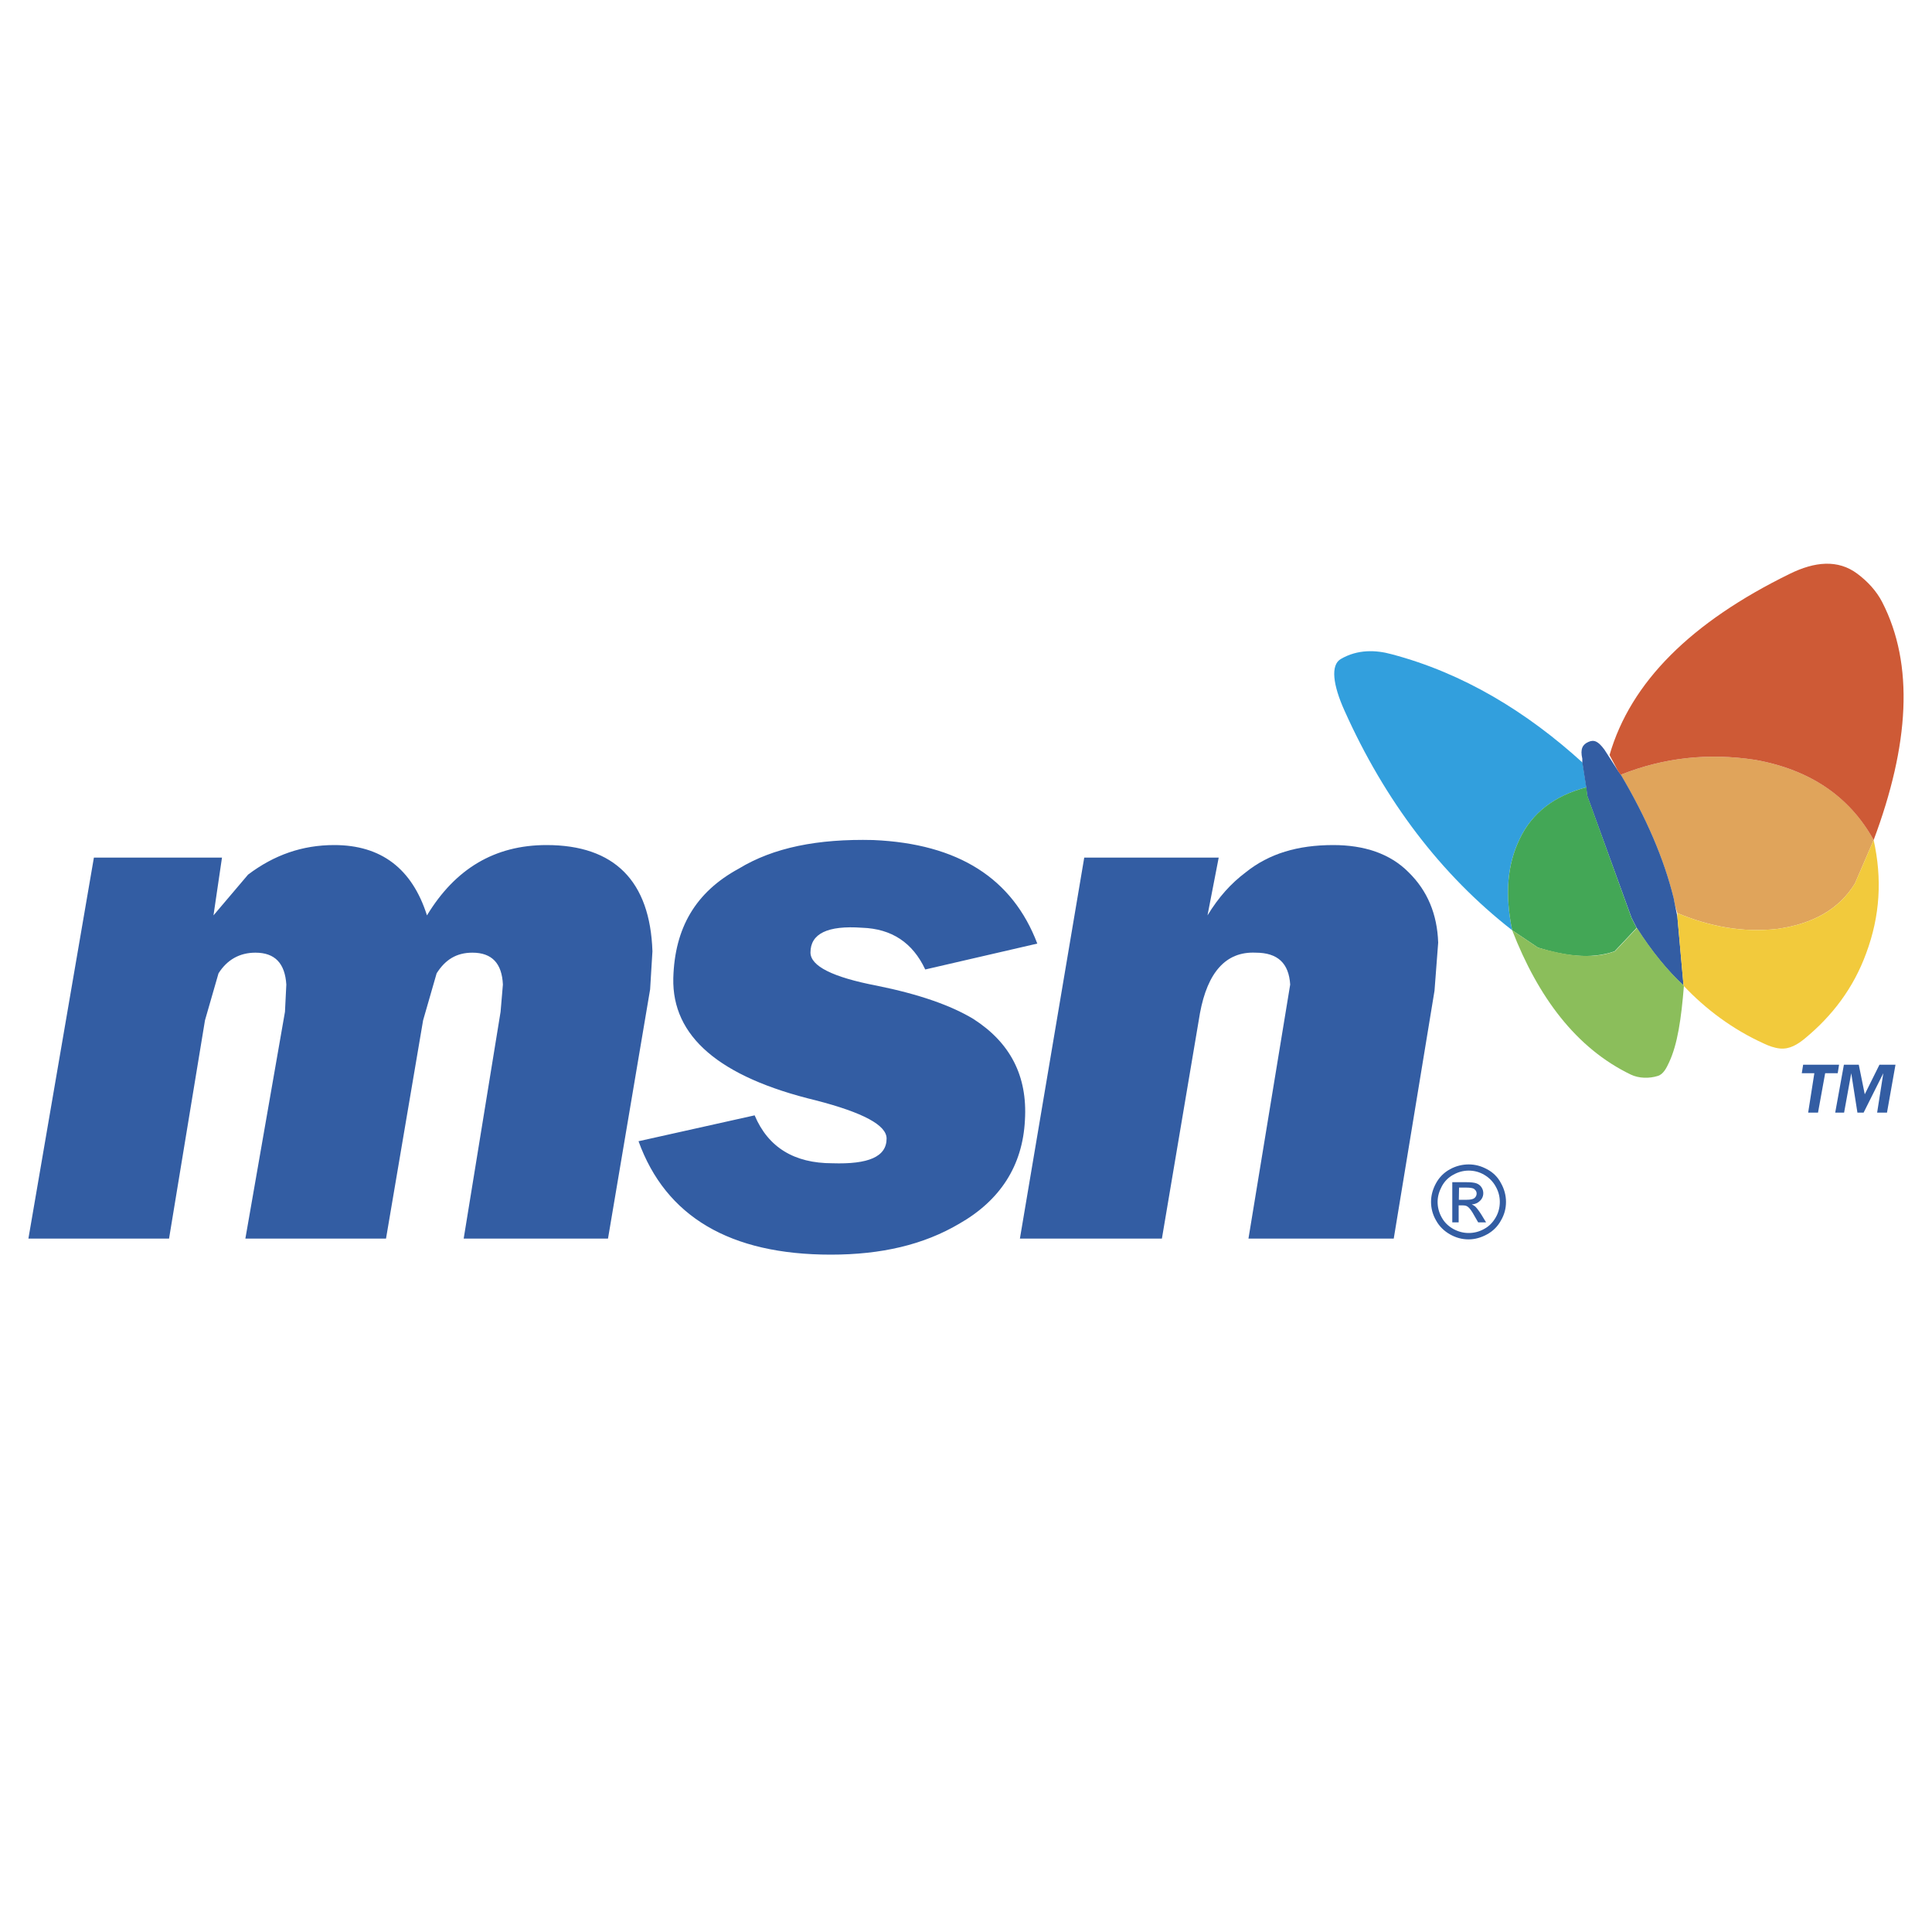
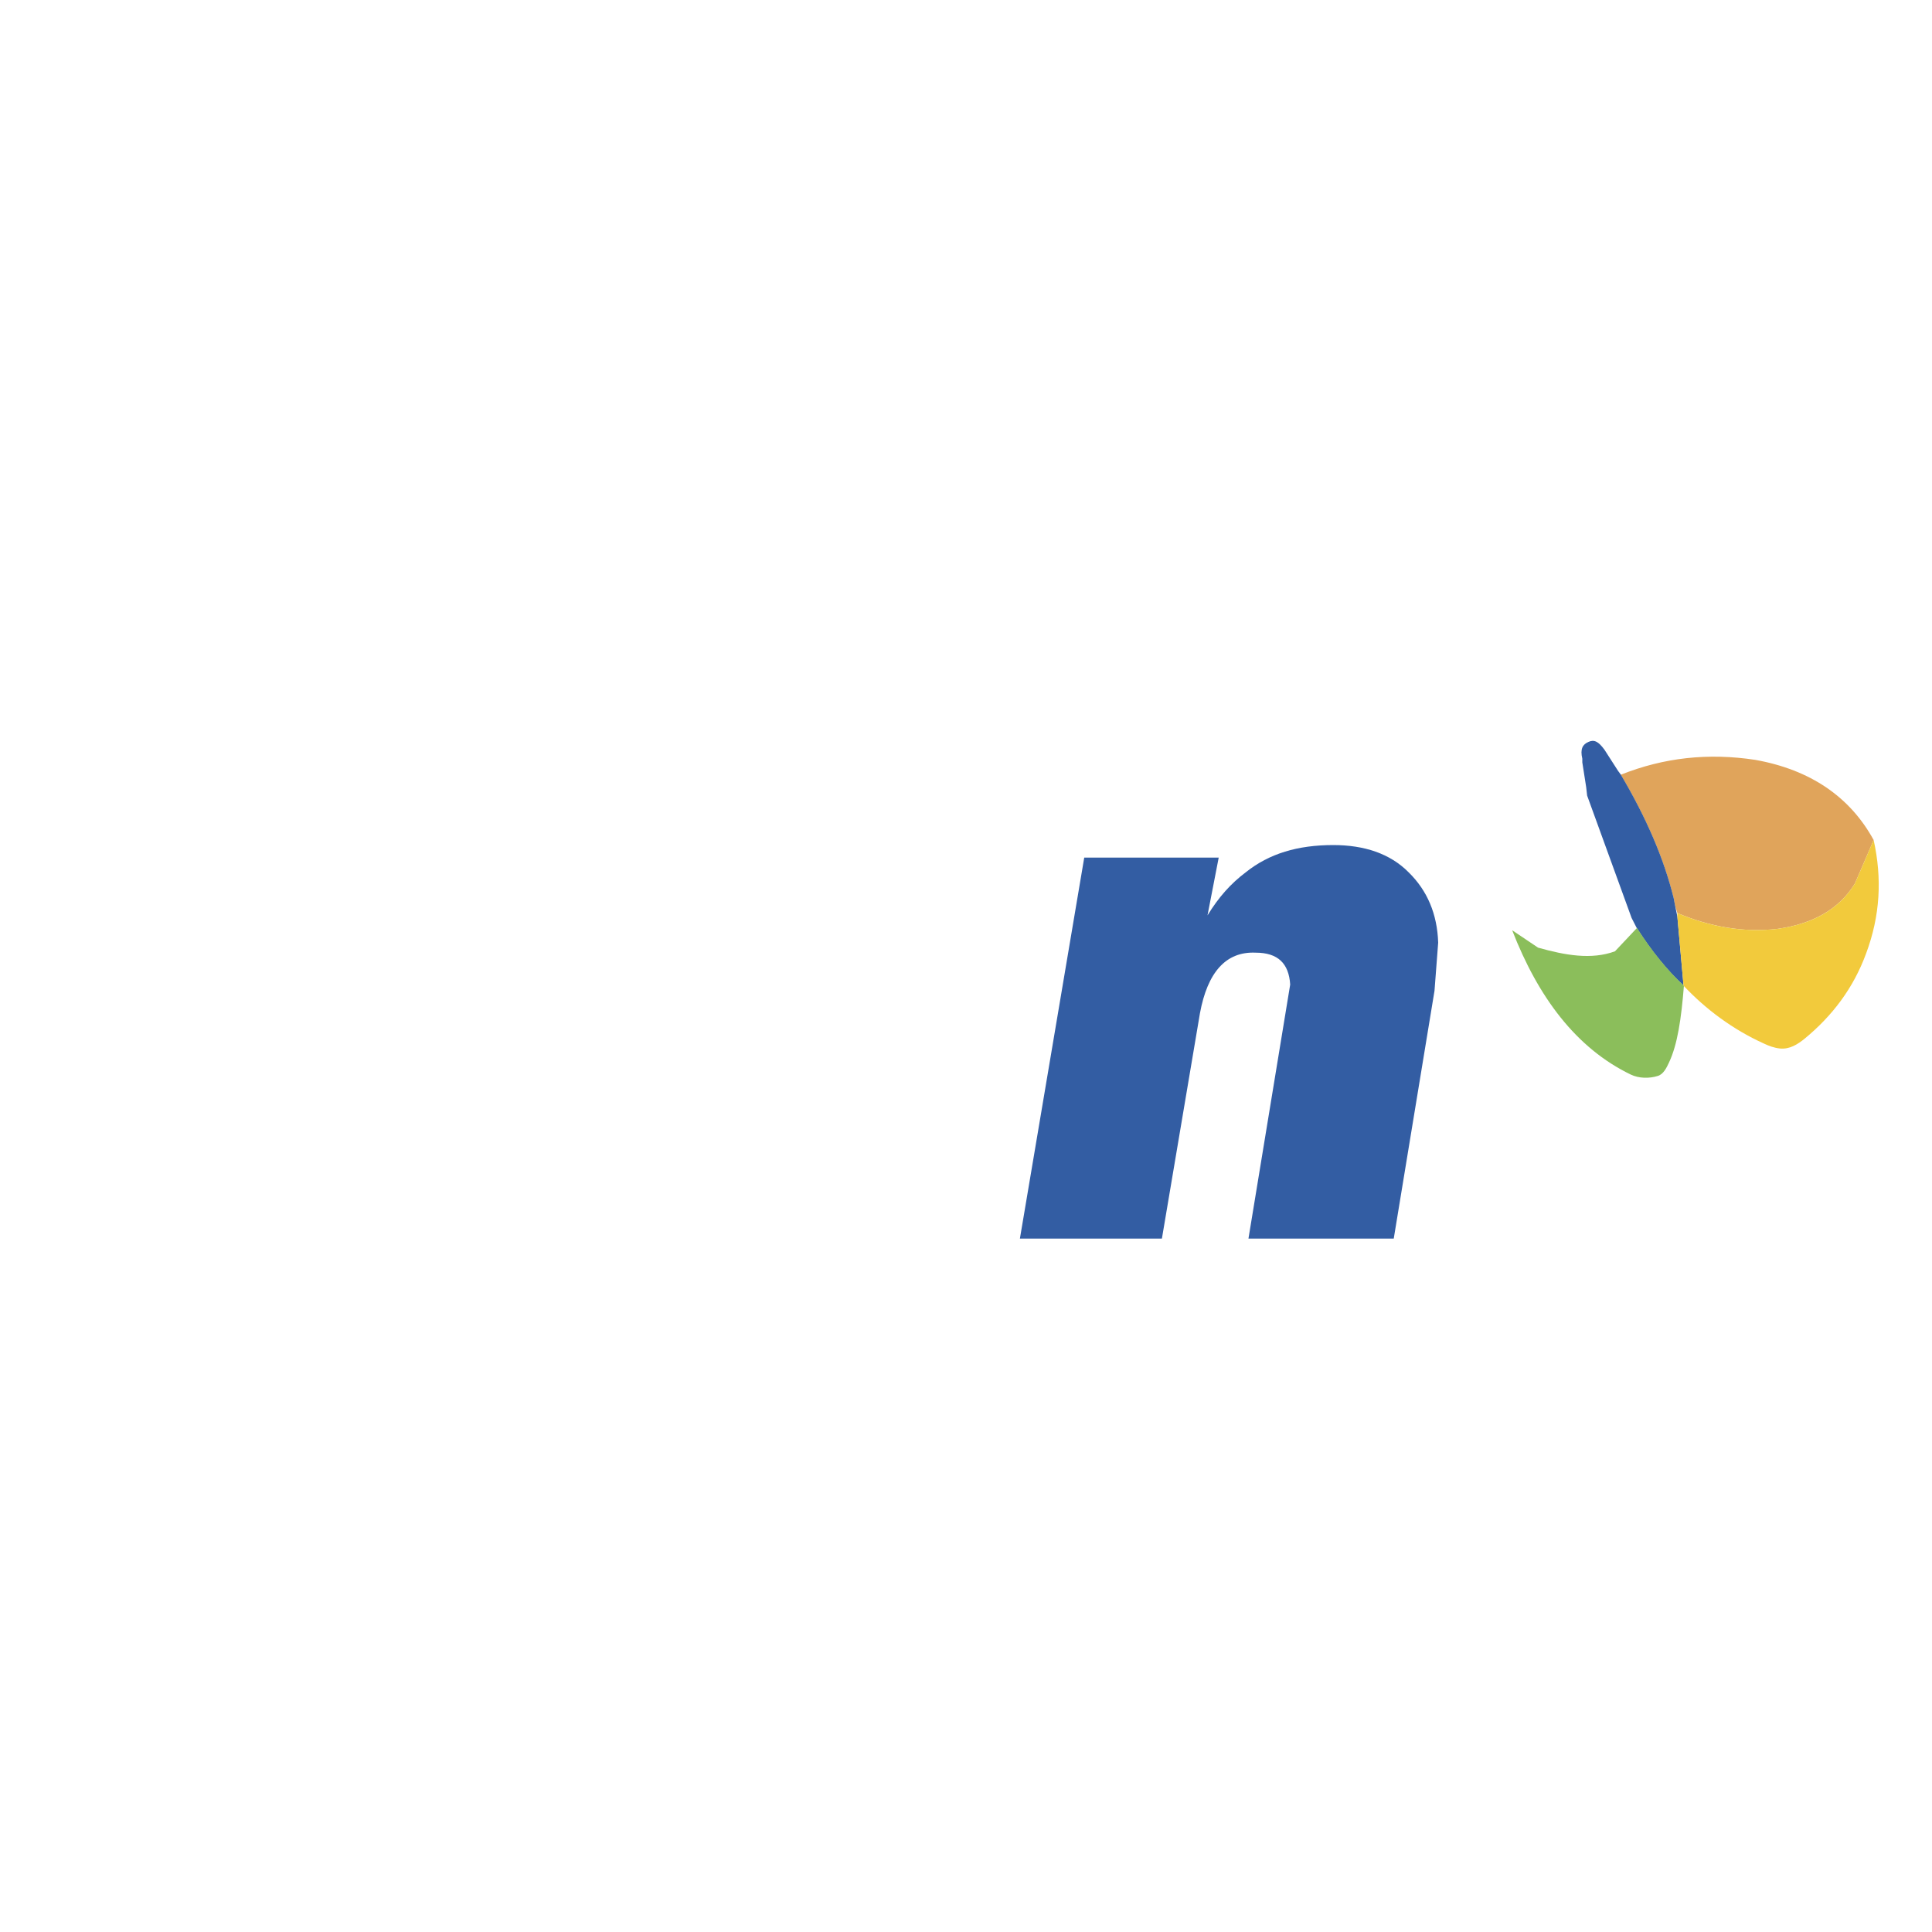
<svg xmlns="http://www.w3.org/2000/svg" version="1.1" id="Layer_1" x="0px" y="0px" viewBox="0 0 1000 1000" style="enable-background:new 0 0 1000 1000;" xml:space="preserve">
  <style type="text/css">
	.st0{fill-rule:evenodd;clip-rule:evenodd;fill:#335DA3;}
	.st1{fill-rule:evenodd;clip-rule:evenodd;fill:#329FDD;}
	.st2{fill-rule:evenodd;clip-rule:evenodd;fill:#E0A45B;}
	.st3{fill-rule:evenodd;clip-rule:evenodd;fill:#CE5A36;}
	.st4{fill-rule:evenodd;clip-rule:evenodd;fill:#43A756;}
	.st5{fill-rule:evenodd;clip-rule:evenodd;fill:#8BBE5B;}
	.st6{fill-rule:evenodd;clip-rule:evenodd;fill:#F2CA3C;}
</style>
  <g>
    <path class="st0" d="M690.1,437.4c-18.4,0-33.2,4.4-45.3,14.1c-7.7,5.8-14,12.8-19.8,22.3l5.8-29.9h-69.6l-33.3,197.2h73.5   l19.7-116.7c3.9-21.1,13.4-32,28.8-31.3c11.6,0,17.2,5.6,17.9,16.5l-21.6,131.5h75.2l21.1-128.3l1.9-24.9   c-0.5-14.8-5.6-26.9-15.3-36.4C719.5,441.8,706.1,437.4,690.1,437.4L690.1,437.4z" />
-     <path class="st1" d="M694,341.1c-5.4,3.1-4.1,13.4,1.9,26.7c20.9,46.7,49.9,84.9,86.8,113.7c-3.8-18.5-2.6-33.9,3.9-47.3   c6.3-13.3,17.9-22.3,34.5-26.7l-2-12.8c-28.8-26.2-61.7-46.3-98.9-56.1C712.2,336.4,702.7,336,694,341.1L694,341.1z" />
    <path class="st2" d="M838.9,401c13.3,22.5,22.3,43.4,27.4,64l0.7,3.7l1.2,3.9c16.7,7,33.9,10.2,51.7,8.2   c18.5-2.6,32-10.2,40.2-23.5l9.7-22.5c-12.2-22.3-32.7-36.4-61.3-41.5C884.2,389.6,861.2,392.1,838.9,401L838.9,401z" />
    <path class="st0" d="M866.3,464.9c-5.1-20.6-14.1-41.5-27.4-64l-1.4-1.9l-7-10.9c-3.2-4.4-5.4-5.4-8.3-4.1c-3,1.3-4.4,3.6-3.2,8.7   v1.9l2,12.8l0.5,4.4l23,63.3l2.6,5.1c7.7,12.1,16,22.3,24.3,29.9l-3.2-35.7l-1.2-5.8L866.3,464.9L866.3,464.9z" />
-     <path class="st3" d="M838.9,401c22.3-8.9,45.3-11.4,69.6-7.7c28.6,5.1,49,19.2,61.3,41.5c18.4-49.2,21.1-90.7,4.4-123.2   c-3-5.8-7.6-10.7-12.8-14.6c-10.1-7.6-22.2-6.3-35,0c-51.1,25-82.4,56.1-93.3,93.8l4.4,8.3L838.9,401L838.9,401z" />
-     <path class="st4" d="M821.6,411.9l-0.5-4.4c-16.7,4.4-28.2,13.4-34.5,26.7c-6.5,13.4-7.7,28.8-3.9,47.3l13.4,9   c13.5,4.1,26.8,6.3,39.6,1.9l11.4-12.1l-2.6-5.1L821.6,411.9z" />
    <path class="st5" d="M796.1,490.5l-13.4-9c13.4,34.5,33,61,61.4,74.7c4.2,2,9.5,2.1,14,0.7c2.9-0.9,4.5-4.2,5.8-7   c4.4-9.4,6.3-22.5,7.7-39.7c-8.3-7.7-16.7-17.9-24.3-29.9l-11.4,12.1C823.6,496.9,810,494.4,796.1,490.5z" />
    <path class="st6" d="M921.3,542.7c5.1,0.5,9.2-2.2,12.8-5.1c14.3-11.8,25.2-26.1,31.8-44.1c7.3-19.6,8.3-38.8,3.9-58.7l-9.7,22.5   c-8.2,13.3-21.6,20.9-40.2,23.5c-17.9,2-35.1-1.2-51.7-8.2v1.9l3.2,35.7c11.4,12.1,25.4,22.6,41.5,29.9   C915.6,541.4,918.4,542.4,921.3,542.7L921.3,542.7z" />
-     <path class="st0" d="M530.5,579.8c1.4-23-7.7-40.2-26.7-52.4c-11.6-7-28.1-12.8-49.9-17.2c-23-4.4-34.4-10.2-34.4-17.2   c0-9.7,8.8-14.1,26.7-12.8c15.3,0.5,26.2,7.7,32.7,21.6l58-13.4c-12.8-33.7-40.8-51.7-84.9-53.6c-28.8-0.7-51.7,3.9-69.6,14.8   c-22.3,12.1-33.2,30.6-33.9,56.7c-0.7,30.1,23.7,51.2,74,63.3c24.3,6.3,36.4,12.8,36.4,19.7c0,9.5-9.5,13.4-28.1,12.8   c-19.7,0-33.2-8.2-40.2-24.8l-60.1,13.4c14.1,39,47.3,58.7,99.5,58.7c26.2,0,48-5.1,66.5-16C517.7,621.3,529.3,603.4,530.5,579.8   L530.5,579.8z M951.2,555.5l0.7-4.4h-18.6l-0.7,4.4h6.5l-3.2,20.4h5.1l3.7-20.4H951.2z M949.9,575.9h4.6l3.7-20.4l3.2,20.4h3.2   l10.2-20.4l-3.2,20.4h5.1l4.4-24.8h-8.3l-7.6,15.3l-3.1-15.3h-7.7L949.9,575.9L949.9,575.9z M106.1,528.1l7-24.3   c4.4-7,10.9-10.7,19.1-10.7c10.2,0,15.3,5.6,16,16.5l-0.7,14.1L127,641.1h72.8l19.2-113l7-24.3c4.4-7,10.2-10.7,18.5-10.7   c10.2,0,15.3,5.6,15.8,16.5l-1.2,14.1L240,641.1h74.7l21.8-129l1.2-19.7c-1.2-36.4-19.7-55-54.8-55c-26.9,0-47.3,12.3-61.9,36.4   c-7.7-24.2-23.7-36.4-48-36.4c-16.5,0-31.1,5.1-44.6,15.3l-17.9,21.1l4.4-29.9H48.6L14.7,641.1h72.8L106.1,528.1L106.1,528.1z    M760.2,602.7c3.3,0,6.4,0.8,9.5,2.5c3.1,1.6,5.6,4.1,7.2,7.2c1.7,3,2.6,6.3,2.6,9.7c0,3.3-0.8,6.5-2.6,9.6   c-1.7,3.1-4.1,5.5-7.2,7.2c-3.1,1.7-6.3,2.6-9.6,2.6c-3.4,0-6.6-0.9-9.6-2.6c-3-1.7-5.5-4.1-7.2-7.2c-1.7-2.9-2.6-6.2-2.6-9.6   c0-3.4,0.9-6.6,2.6-9.7c1.7-3.1,4.1-5.5,7.2-7.2C753.6,603.5,756.9,602.7,760.2,602.7z M760.2,605.9c-2.7,0-5.4,0.7-7.9,2.1   c-2.6,1.4-4.6,3.4-6,6c-1.4,2.6-2.2,5.3-2.2,8.1c0,2.8,0.7,5.5,2.1,8c1.4,2.6,3.4,4.5,6,6c2.6,1.4,5.2,2.1,8,2.1   c2.8,0,5.5-0.7,8-2.1c2.6-1.4,4.5-3.4,6-6c1.4-2.4,2.1-5.2,2.1-8c0-2.8-0.7-5.5-2.2-8.1c-1.4-2.5-3.5-4.6-6-6   C765.7,606.6,763,605.9,760.2,605.9L760.2,605.9z M751.7,632.7v-20.8h7.2c2.5,0,4.2,0.2,5.3,0.6c1.1,0.4,2,1.1,2.6,2   c1.5,2.2,1.2,5.2-0.7,7c-1.1,1.1-2.5,1.8-4.3,1.9c0.7,0.3,1.3,0.7,1.8,1.1c0.8,0.8,1.9,2.2,3.1,4.1l2.5,4.1h-4.1l-1.9-3.3   c-1.4-2.6-2.6-4.2-3.5-4.8c-0.6-0.5-1.5-0.7-2.7-0.7h-2v8.8L751.7,632.7L751.7,632.7L751.7,632.7z M755.1,621h4.1   c1.9,0,3.3-0.3,4-0.9c0.7-0.6,1.1-1.4,1.1-2.3c0-0.6-0.2-1.2-0.5-1.6c-0.4-0.5-0.8-0.9-1.4-1.1c-0.6-0.2-1.7-0.4-3.4-0.4h-3.8   L755.1,621L755.1,621L755.1,621z" />
  </g>
</svg>